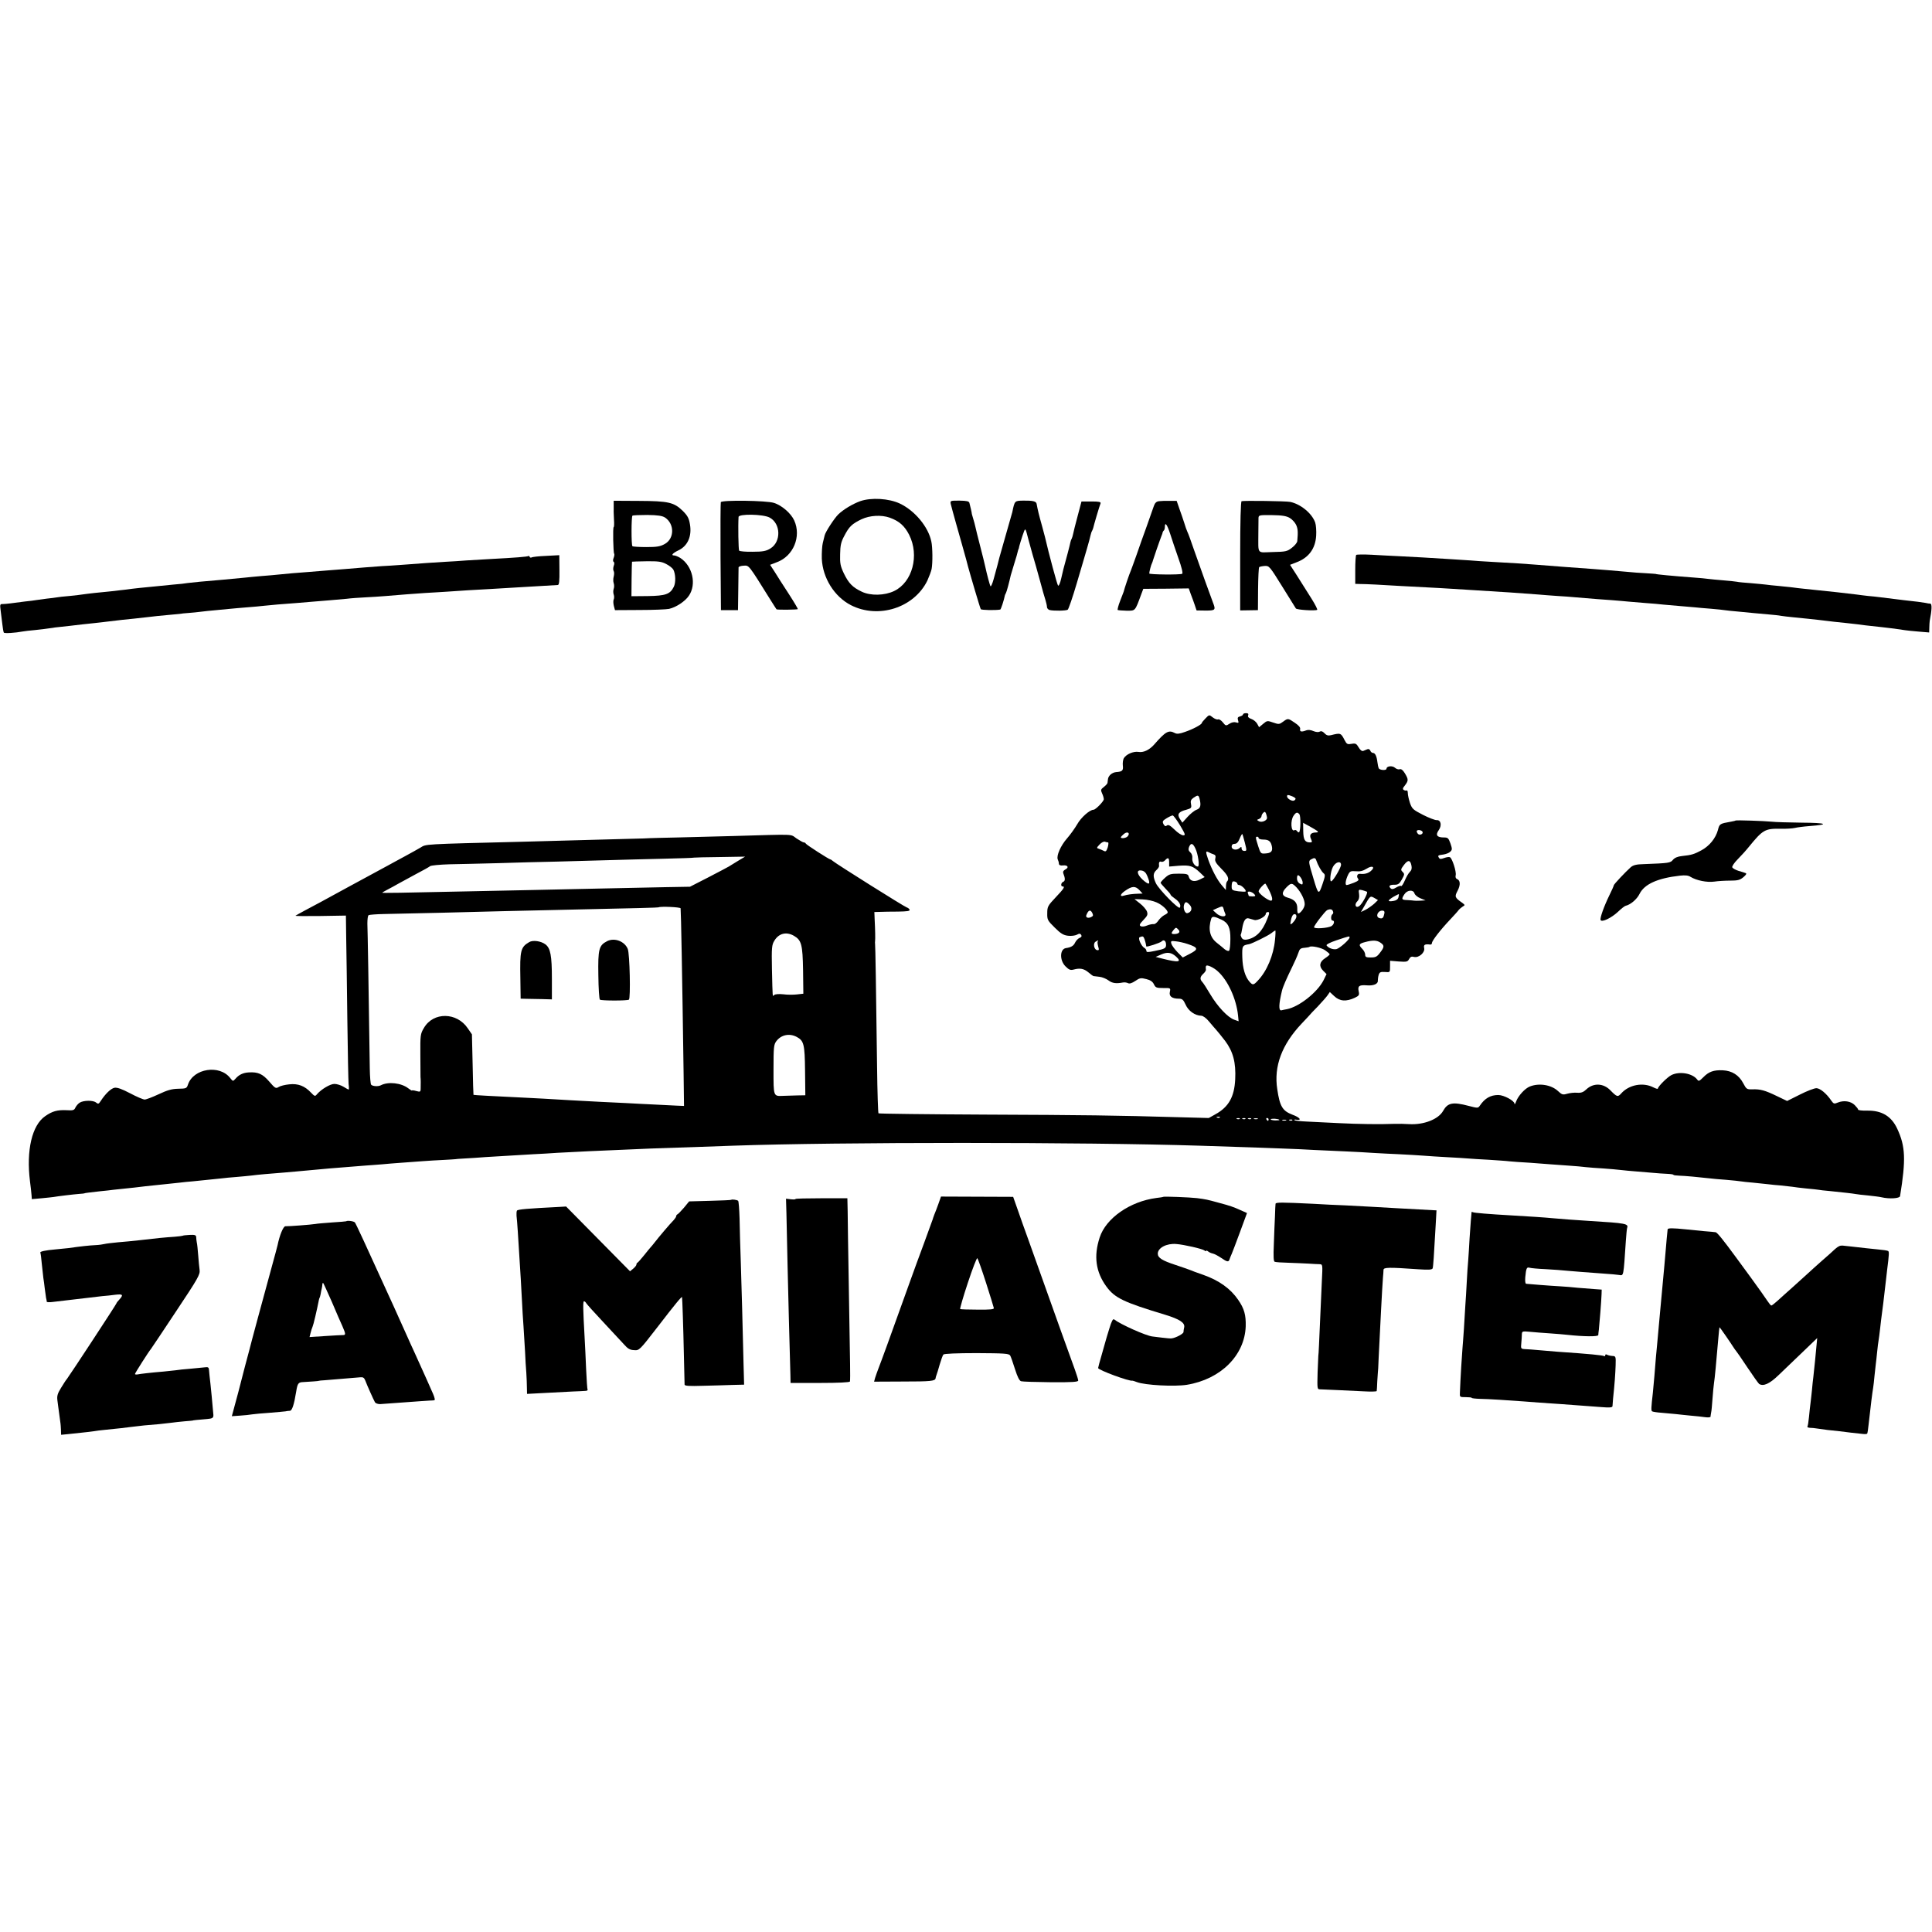
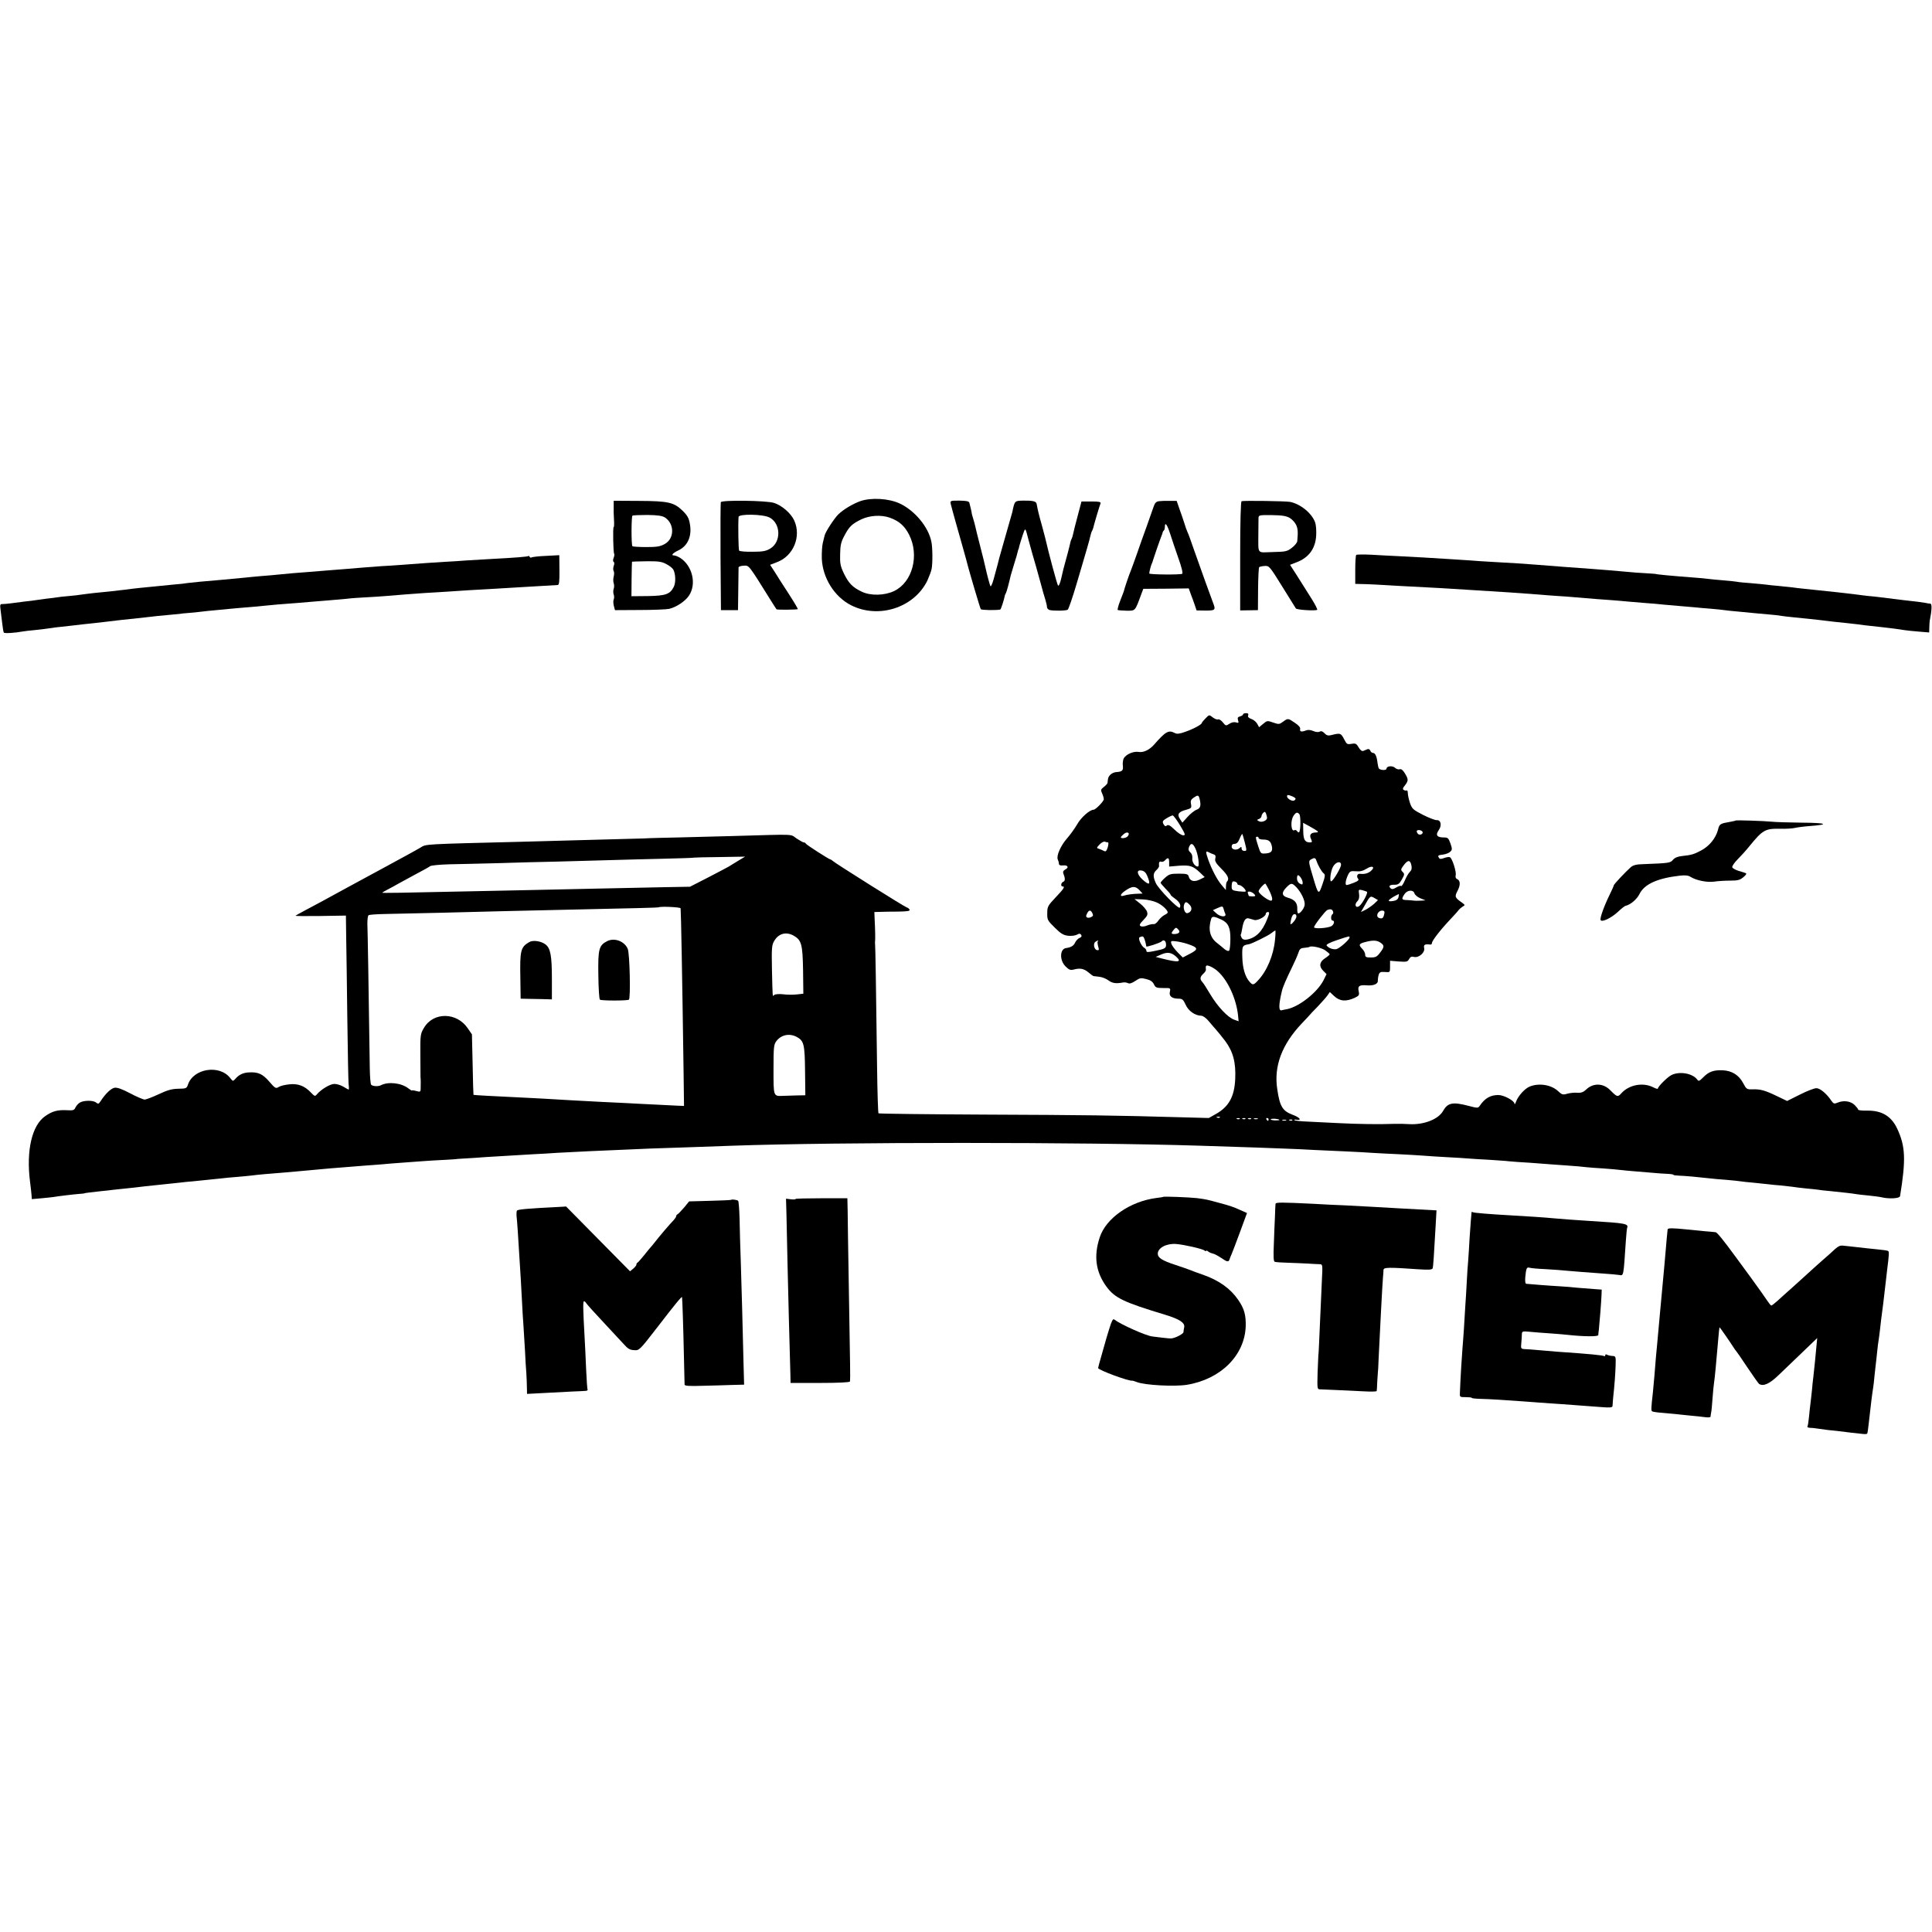
<svg xmlns="http://www.w3.org/2000/svg" version="1.0" width="1360pt" height="1360pt" viewBox="0 0 1360 1360" preserveAspectRatio="xMidYMid meet">
  <g transform="translate(0,1360) scale(0.1,-0.1)" fill="#000000" stroke="none">
    <path d="M6055 10072 c-54 -20 -116 -57 -153 -92 -29 -28 -92 -125 -97 -149 -2 -10 -8 -34 -13 -53 -5 -19 -8 -69 -7 -111 6 -135 88 -267 205 -327 194 -99 445 -18 538 173 13 29 27 66 30 82 8 42 7 153 -2 193 -21 103 -116 217 -221 267 -78 37 -203 44 -280 17z m208 -116 c67 -24 105 -58 137 -121 73 -145 23 -333 -105 -395 -68 -33 -167 -35 -229 -5 -65 31 -92 59 -126 129 -24 51 -28 70 -26 135 1 62 6 86 30 130 33 64 54 84 121 116 58 27 138 32 198 11z" />
    <path d="M4320 10050 c0 -14 0 -32 0 -40 -1 -8 1 -39 2 -68 2 -28 1 -52 -2 -52 -7 0 -3 -180 3 -187 3 -3 2 -16 -3 -29 -6 -14 -6 -26 0 -29 5 -3 6 -15 0 -29 -4 -12 -5 -29 0 -36 4 -7 4 -24 0 -39 -4 -14 -4 -35 0 -46 4 -11 4 -29 0 -40 -4 -11 -4 -29 0 -40 4 -11 4 -27 0 -35 -4 -8 -3 -29 1 -45 l8 -30 173 1 c95 0 189 4 208 8 49 11 113 53 139 92 56 81 26 211 -61 267 -15 9 -34 17 -43 17 -24 0 -9 17 31 36 65 31 95 99 81 182 -7 44 -17 62 -51 96 -62 60 -100 69 -308 70 l-178 1 0 -25z m361 -93 c68 -45 67 -148 -1 -186 -32 -18 -55 -22 -131 -22 -50 0 -94 3 -97 6 -9 8 -8 209 0 215 4 3 52 5 105 5 74 -1 105 -6 124 -18z m8 -327 c22 -11 45 -29 51 -40 16 -31 18 -91 3 -121 -26 -52 -57 -63 -183 -65 l-115 -1 1 121 c1 66 2 122 3 122 1 1 46 2 101 3 82 1 107 -2 139 -19z" />
    <path d="M5074 10065 c-2 -5 -3 -179 -2 -385 l3 -375 60 0 60 0 2 145 c1 80 2 150 2 156 1 6 17 11 36 12 39 2 32 10 190 -243 21 -33 39 -62 41 -64 5 -5 145 -3 150 1 2 2 -27 51 -64 108 -38 58 -82 127 -99 155 l-32 49 49 19 c115 43 172 180 121 293 -23 51 -88 107 -143 124 -53 17 -368 21 -374 5z m343 -108 c80 -42 83 -171 6 -218 -29 -18 -52 -23 -125 -23 -49 -1 -92 3 -95 8 -5 8 -8 173 -4 237 1 23 173 20 218 -4z" />
    <path d="M6693 10051 c3 -14 20 -75 37 -136 17 -60 36 -126 41 -145 30 -107 36 -128 43 -157 15 -56 85 -294 90 -301 4 -7 103 -9 137 -3 5 1 26 65 33 101 1 3 4 10 7 15 5 8 24 79 34 125 1 3 12 39 24 80 13 41 25 82 26 90 2 8 4 15 5 15 1 0 3 9 5 20 3 11 13 45 23 75 21 60 18 62 42 -30 5 -19 18 -66 29 -105 12 -38 34 -119 51 -180 16 -60 34 -124 40 -141 5 -17 10 -38 10 -47 0 -8 8 -18 18 -21 27 -7 116 -6 128 2 6 4 35 88 64 187 29 99 62 209 72 245 11 36 21 76 24 89 3 14 8 29 12 35 3 6 7 16 8 21 2 12 43 152 51 171 4 11 -10 14 -64 14 l-70 0 -27 -102 c-15 -57 -30 -114 -32 -127 -3 -14 -7 -28 -10 -33 -3 -4 -7 -16 -9 -25 -2 -14 -32 -127 -49 -188 -1 -5 -8 -36 -16 -68 -7 -32 -17 -54 -22 -49 -6 6 -64 220 -92 342 -2 8 -11 42 -20 75 -25 89 -30 112 -39 159 -3 17 -27 23 -91 22 -64 -1 -63 1 -80 -81 -3 -11 -24 -85 -47 -165 -23 -80 -42 -149 -44 -155 -2 -12 -21 -81 -41 -154 -8 -29 -18 -51 -21 -48 -5 5 -25 81 -39 145 -2 12 -18 74 -34 137 -16 63 -32 125 -34 137 -3 13 -9 38 -15 56 -5 18 -10 33 -10 35 1 3 -11 56 -17 77 -3 12 -20 15 -70 16 -65 0 -66 0 -61 -25z" />
    <path d="M8159 10072 c-19 -2 -29 -12 -37 -35 -6 -18 -29 -81 -50 -142 -22 -60 -54 -150 -71 -200 -18 -49 -35 -99 -40 -110 -11 -24 -48 -134 -51 -150 -1 -2 -12 -32 -25 -65 -13 -33 -20 -62 -17 -64 4 -2 32 -4 63 -5 62 0 58 -5 102 114 l15 40 160 1 160 2 15 -42 c9 -22 21 -57 28 -77 l12 -36 64 -1 c68 0 72 4 52 55 -15 38 -93 256 -136 378 -19 55 -38 109 -44 120 -5 11 -16 40 -23 65 -8 25 -23 69 -34 99 l-19 55 -49 0 c-27 1 -61 0 -75 -2z m78 -229 c12 -38 38 -115 58 -172 23 -64 33 -106 27 -110 -13 -8 -232 -6 -232 2 0 12 13 62 19 72 3 6 6 15 7 20 2 9 48 142 61 175 4 8 7 18 7 22 1 3 4 10 9 14 4 4 7 16 7 26 0 37 16 16 37 -49z" />
    <path d="M8740 10072 c-6 -2 -10 -144 -10 -386 l0 -383 63 1 62 1 1 148 c1 81 4 151 8 155 4 3 22 7 39 8 31 2 35 -3 122 -143 50 -80 93 -150 97 -156 6 -10 134 -18 150 -10 4 2 -13 36 -38 76 -48 77 -47 75 -111 176 l-42 65 46 18 c86 32 133 97 138 188 2 33 -1 75 -7 92 -23 65 -103 130 -176 145 -30 6 -326 10 -342 5z m339 -118 c17 -10 37 -32 45 -49 12 -27 14 -48 8 -114 -1 -11 -18 -32 -38 -47 -33 -26 -44 -28 -135 -30 -114 -3 -101 -21 -101 131 0 47 1 95 1 108 1 21 4 22 95 21 71 -1 101 -6 125 -20z" />
    <path d="M9547 9694 c-4 -4 -7 -52 -7 -106 l0 -98 33 -1 c43 0 159 -6 287 -14 58 -3 143 -8 190 -10 47 -2 126 -7 175 -10 50 -3 122 -8 160 -10 144 -8 359 -23 445 -30 30 -3 89 -7 130 -10 41 -2 102 -7 135 -10 128 -11 183 -15 255 -20 41 -3 93 -8 115 -10 22 -2 76 -6 120 -10 44 -3 100 -8 125 -11 25 -2 77 -7 115 -10 39 -3 86 -7 105 -9 19 -2 71 -7 114 -10 44 -4 87 -8 96 -10 9 -2 53 -6 96 -10 43 -4 95 -9 114 -11 19 -2 64 -6 100 -9 35 -3 75 -7 88 -10 13 -2 51 -7 85 -10 93 -9 127 -13 182 -19 79 -10 135 -16 195 -22 30 -3 66 -7 80 -9 22 -4 53 -7 171 -20 42 -4 123 -15 159 -21 14 -2 58 -7 98 -10 l72 -6 1 33 c0 19 2 41 3 49 15 76 17 120 4 121 -7 0 -22 2 -33 5 -20 4 -74 11 -150 19 -47 6 -114 14 -170 21 -22 3 -60 7 -85 9 -25 3 -61 7 -80 10 -61 8 -188 22 -365 40 -33 3 -71 8 -85 10 -14 2 -56 6 -95 10 -38 3 -81 8 -95 10 -14 2 -61 6 -104 10 -43 3 -88 7 -100 10 -12 2 -55 7 -96 10 -41 3 -88 8 -105 10 -16 2 -59 7 -95 9 -160 12 -275 23 -275 26 0 0 -31 3 -70 5 -38 2 -99 6 -134 10 -95 8 -179 16 -241 20 -91 6 -311 23 -410 31 -60 5 -154 11 -300 19 -52 3 -120 7 -150 10 -30 2 -100 7 -155 10 -55 3 -136 8 -180 11 -44 2 -120 6 -170 9 -49 2 -135 7 -190 10 -56 3 -104 2 -108 -1z" />
    <path d="M3720 9686 c-6 -5 -93 -12 -265 -21 -55 -3 -131 -8 -170 -10 -38 -3 -108 -8 -155 -10 -88 -5 -138 -9 -300 -21 -52 -4 -115 -8 -140 -9 -25 -2 -79 -6 -120 -9 -41 -3 -106 -9 -145 -12 -38 -3 -90 -7 -115 -9 -77 -6 -203 -17 -250 -20 -25 -2 -67 -6 -95 -9 -27 -3 -84 -8 -125 -11 -41 -4 -93 -8 -115 -11 -80 -8 -222 -21 -319 -29 -33 -3 -71 -7 -85 -9 -14 -3 -60 -8 -101 -11 -41 -4 -91 -9 -110 -11 -19 -2 -56 -6 -81 -8 -25 -2 -68 -7 -95 -10 -28 -4 -68 -9 -90 -11 -21 -3 -57 -7 -79 -9 -22 -2 -67 -7 -100 -10 -33 -4 -70 -8 -81 -10 -11 -2 -53 -7 -93 -11 -40 -3 -81 -8 -91 -10 -11 -2 -43 -6 -72 -9 -29 -4 -62 -8 -73 -10 -11 -2 -47 -7 -80 -10 -33 -4 -78 -10 -100 -13 -22 -3 -48 -5 -58 -5 -16 1 -18 -5 -13 -41 3 -23 8 -67 12 -97 3 -30 8 -58 11 -63 4 -7 80 -2 133 8 10 2 50 7 87 10 37 4 82 9 98 12 30 5 38 6 150 18 33 4 71 8 85 10 14 1 52 6 85 9 33 4 76 8 95 11 89 11 119 14 180 20 36 4 76 8 90 10 29 4 123 14 195 20 28 2 50 5 50 5 0 1 22 3 49 5 28 2 68 6 90 9 23 3 70 8 106 11 36 3 83 8 105 10 22 2 74 7 115 10 41 3 95 8 120 11 25 2 68 7 95 9 28 2 86 7 130 10 44 4 98 8 120 10 62 5 174 14 235 20 30 4 89 8 130 10 41 2 104 6 140 9 112 10 202 16 285 22 44 2 112 7 150 9 39 3 106 7 150 10 44 2 116 6 160 9 44 3 127 8 184 11 189 11 276 16 288 17 9 1 12 29 11 105 l-1 105 -92 -5 c-51 -2 -97 -7 -103 -11 -6 -3 -12 -1 -14 5 -2 5 -6 8 -8 5z" />
    <path d="M8750 8571 c0 -5 -9 -11 -21 -14 -16 -4 -19 -10 -14 -27 6 -19 4 -21 -15 -15 -13 4 -31 0 -46 -10 -24 -16 -26 -15 -46 10 -11 14 -26 24 -34 21 -7 -3 -24 4 -37 14 -25 20 -25 20 -51 -7 -14 -14 -26 -29 -26 -32 0 -11 -62 -44 -118 -63 -38 -14 -58 -16 -72 -8 -44 23 -64 12 -148 -84 -32 -35 -73 -55 -107 -49 -37 6 -89 -17 -105 -46 -5 -11 -8 -33 -6 -50 4 -35 -3 -43 -47 -46 -30 -3 -56 -26 -58 -52 -1 -7 -2 -18 -3 -24 0 -5 -12 -18 -26 -29 -21 -16 -23 -21 -12 -45 7 -14 12 -33 12 -41 0 -15 -58 -74 -72 -74 -27 0 -89 -55 -115 -102 -17 -29 -49 -74 -72 -100 -44 -50 -76 -122 -65 -148 4 -8 8 -22 8 -30 1 -10 10 -14 28 -12 34 4 45 -14 18 -28 -15 -8 -19 -17 -15 -28 14 -35 14 -53 0 -59 -17 -6 -20 -33 -5 -33 19 0 9 -16 -49 -77 -55 -58 -59 -66 -59 -111 -1 -46 2 -52 53 -102 42 -42 61 -53 93 -57 22 -3 50 1 62 7 18 10 24 9 31 -1 5 -9 2 -16 -11 -21 -11 -4 -25 -19 -32 -33 -10 -23 -29 -34 -65 -39 -43 -7 -45 -86 -3 -128 25 -25 35 -29 58 -23 44 12 72 7 104 -20 16 -14 33 -26 36 -26 4 -1 23 -3 42 -5 19 -2 48 -14 64 -26 27 -20 54 -23 101 -14 11 2 27 0 36 -5 11 -5 27 0 51 16 31 21 39 23 77 13 29 -7 45 -18 54 -37 11 -23 18 -26 65 -26 52 1 53 0 47 -27 -7 -31 15 -48 63 -48 24 0 32 -7 48 -42 19 -44 66 -77 110 -78 12 0 36 -17 55 -41 19 -23 41 -48 50 -58 8 -9 37 -44 63 -78 56 -75 77 -152 71 -271 -6 -123 -46 -194 -138 -245 l-48 -27 -187 5 c-490 14 -679 16 -1380 19 -414 2 -755 6 -758 9 -3 3 -8 151 -10 329 -7 556 -12 853 -14 863 -1 6 -1 15 0 20 2 12 1 78 -3 153 l-2 52 40 1 c22 1 79 2 126 2 64 1 86 4 82 13 -2 7 -12 14 -21 17 -17 5 -496 306 -519 326 -7 6 -14 11 -17 11 -9 0 -171 104 -174 112 -2 5 -8 8 -14 8 -5 0 -28 13 -51 28 -47 32 6 30 -447 17 -102 -3 -275 -7 -385 -10 -110 -2 -200 -5 -200 -5 0 -1 -70 -3 -155 -5 -85 -2 -252 -7 -370 -10 -118 -3 -282 -8 -365 -10 -720 -18 -683 -16 -726 -42 -19 -11 -65 -37 -104 -58 -38 -21 -95 -51 -125 -68 -71 -38 -127 -69 -275 -149 -195 -107 -237 -129 -305 -165 -36 -19 -67 -37 -70 -39 -2 -3 77 -3 175 -2 l180 3 2 -155 c2 -85 5 -344 8 -575 3 -231 7 -437 9 -457 3 -21 3 -38 0 -38 -2 0 -18 9 -36 20 -18 11 -47 20 -64 20 -30 0 -93 -38 -123 -73 -13 -16 -16 -15 -42 12 -44 47 -91 65 -153 58 -30 -3 -63 -11 -75 -19 -19 -12 -25 -9 -66 39 -47 54 -79 68 -144 64 -39 -2 -69 -16 -93 -44 -18 -20 -18 -20 -38 5 -75 96 -259 67 -297 -47 -9 -27 -13 -28 -69 -29 -46 -1 -76 -10 -138 -39 -43 -20 -87 -37 -98 -37 -10 0 -57 20 -102 44 -59 31 -91 42 -110 39 -25 -5 -64 -42 -97 -93 -14 -22 -18 -23 -33 -11 -20 17 -88 16 -115 -1 -11 -7 -24 -22 -30 -34 -8 -19 -16 -22 -62 -19 -65 3 -101 -7 -151 -42 -93 -64 -134 -241 -107 -458 5 -38 10 -83 11 -98 l2 -28 68 6 c37 3 75 8 85 9 26 5 143 19 183 22 19 1 35 3 35 4 0 2 36 6 115 15 30 3 71 7 90 10 19 2 62 6 95 10 33 3 74 8 90 10 17 2 57 7 90 10 33 3 80 8 105 11 25 3 63 7 85 9 22 3 63 7 90 9 87 9 169 17 205 21 19 3 67 7 105 10 39 3 86 8 105 10 19 3 62 7 95 10 115 9 180 15 225 19 62 6 152 14 230 21 36 3 92 7 125 10 33 3 89 7 125 10 36 2 90 7 120 9 30 3 91 8 135 11 44 3 112 8 150 11 39 3 106 7 150 9 44 2 80 5 80 5 0 1 29 3 65 5 36 2 103 6 150 10 114 7 226 14 335 20 50 2 126 7 170 10 98 6 278 14 655 30 63 2 198 7 300 10 102 4 228 8 280 10 738 26 2466 26 3285 0 394 -13 472 -15 585 -20 69 -2 168 -7 220 -10 52 -2 151 -7 220 -10 69 -3 159 -8 200 -11 41 -2 121 -7 178 -9 56 -3 132 -7 170 -10 37 -3 114 -8 172 -11 58 -3 123 -7 145 -9 22 -2 87 -6 146 -9 58 -4 123 -8 145 -11 21 -2 86 -7 144 -10 58 -4 123 -9 145 -11 22 -2 78 -6 125 -9 47 -3 103 -8 125 -11 22 -2 76 -7 120 -9 44 -3 100 -8 125 -11 25 -3 68 -7 95 -9 28 -2 82 -7 120 -10 39 -4 89 -7 112 -8 24 -1 43 -4 43 -7 0 -3 19 -5 43 -6 37 -1 136 -10 214 -19 15 -2 66 -7 113 -10 47 -4 94 -9 105 -11 10 -2 49 -6 85 -9 36 -4 83 -9 105 -11 22 -3 64 -7 92 -9 29 -3 65 -7 80 -9 16 -3 60 -8 98 -12 39 -3 77 -8 85 -9 8 -2 44 -6 80 -9 96 -10 161 -17 182 -21 11 -2 49 -7 86 -10 37 -4 81 -9 97 -13 56 -13 128 -8 130 8 42 258 38 351 -20 475 -41 88 -109 129 -212 127 -35 -1 -63 3 -63 7 0 5 -11 19 -24 32 -28 28 -77 35 -119 18 -25 -11 -30 -9 -45 12 -34 51 -80 89 -106 89 -15 0 -67 -20 -116 -45 l-90 -45 -73 35 c-83 40 -115 49 -172 47 -38 -1 -42 1 -64 43 -30 57 -79 88 -144 91 -64 3 -99 -10 -137 -49 -28 -28 -33 -30 -43 -16 -33 44 -125 60 -182 31 -29 -15 -94 -80 -95 -95 0 -4 -14 0 -32 9 -72 37 -171 19 -226 -43 -24 -27 -30 -25 -77 23 -49 50 -119 52 -168 6 -21 -20 -36 -26 -65 -24 -20 2 -52 -2 -70 -7 -31 -9 -37 -7 -65 19 -47 44 -133 58 -198 32 -35 -14 -81 -65 -96 -104 -6 -18 -12 -26 -12 -17 -1 21 -75 61 -114 61 -55 0 -95 -23 -130 -75 -12 -18 -16 -18 -77 -2 -113 30 -149 23 -181 -34 -33 -60 -137 -100 -239 -94 -30 2 -77 3 -105 2 -100 -4 -253 -2 -390 5 -77 4 -177 9 -223 11 -46 2 -87 6 -90 10 -4 4 3 5 15 3 40 -6 22 17 -28 35 -71 27 -90 58 -108 180 -25 161 32 314 172 462 31 33 57 60 57 61 0 1 25 28 56 59 30 32 62 68 70 80 l15 22 30 -28 c40 -38 85 -41 147 -12 29 14 32 19 26 46 -8 37 5 45 58 41 47 -4 80 10 77 34 0 9 2 27 6 40 6 19 14 22 44 20 36 -3 36 -3 36 38 l0 41 61 -5 c56 -4 63 -2 73 17 9 16 18 20 35 15 34 -8 79 32 71 63 -5 23 5 29 43 24 6 -1 12 4 12 11 0 16 59 92 127 164 26 28 54 58 60 67 7 9 21 20 30 26 17 9 16 11 -4 26 -53 37 -55 43 -32 86 21 41 19 73 -6 82 -8 4 -11 14 -8 26 6 25 -25 121 -41 127 -7 3 -25 0 -41 -6 -22 -8 -30 -8 -36 2 -10 16 -7 18 32 23 18 3 40 11 48 20 14 13 14 20 1 58 -14 38 -18 42 -47 42 -48 0 -60 17 -35 52 23 33 15 73 -16 70 -11 0 -54 16 -95 37 -70 36 -77 42 -92 84 -8 25 -15 56 -15 69 0 13 -4 22 -8 19 -4 -2 -13 -1 -20 3 -10 6 -8 14 8 33 25 33 25 42 -1 85 -14 23 -26 32 -37 28 -8 -3 -23 2 -33 11 -18 16 -59 12 -59 -7 0 -14 -50 -11 -55 4 -3 6 -7 26 -9 42 -5 42 -16 65 -31 65 -7 0 -16 7 -19 16 -4 9 -12 14 -21 10 -8 -3 -21 -9 -29 -12 -9 -3 -21 6 -32 25 -16 27 -22 30 -50 25 -29 -5 -34 -3 -50 28 -25 49 -28 50 -95 33 -20 -5 -32 -1 -46 14 -12 13 -23 17 -33 11 -8 -5 -26 -4 -45 4 -17 8 -38 10 -50 5 -33 -13 -47 -10 -43 9 3 11 -10 26 -37 44 -48 33 -49 33 -83 8 -26 -19 -30 -20 -70 -6 -40 14 -43 14 -70 -9 l-29 -24 -13 24 c-7 13 -26 29 -41 34 -20 7 -27 15 -23 25 4 11 0 16 -15 16 -12 0 -21 -4 -21 -9z m370 -593 c0 -4 -4 -10 -10 -13 -14 -8 -50 13 -50 29 0 12 6 12 30 3 17 -6 30 -15 30 -19z m-676 0 c12 -48 7 -68 -21 -78 -16 -6 -44 -29 -64 -51 l-36 -40 -17 26 c-22 33 -10 51 45 65 35 10 38 13 33 39 -5 22 -1 32 17 45 31 21 36 20 43 -6z m475 -135 c1 -19 -37 -35 -57 -24 -16 9 -16 10 1 16 9 4 17 13 17 19 0 7 6 18 12 24 10 10 14 9 20 -5 3 -10 7 -23 7 -30z m228 25 c10 -14 9 -115 -2 -126 -3 -3 -10 0 -14 7 -5 7 -13 11 -19 7 -24 -15 -30 68 -6 102 17 25 27 27 41 10z m-840 -78 c37 -63 40 -70 22 -70 -12 0 -39 18 -61 40 -31 30 -44 37 -54 29 -9 -8 -15 -5 -24 10 -9 18 -6 24 22 41 18 11 38 20 43 20 6 -1 29 -32 52 -70z m968 -41 c5 -6 1 -9 -10 -9 -37 0 -50 -16 -37 -44 10 -23 9 -26 -6 -26 -36 0 -47 18 -48 79 l-1 59 46 -25 c25 -14 50 -29 56 -34z m739 -5 c5 -14 -16 -25 -30 -16 -5 4 -10 12 -11 19 -3 15 35 12 41 -3z m-2076 -31 c-10 -13 -48 -18 -48 -7 0 3 10 14 22 24 25 20 46 6 26 -17z m825 -45 c14 -56 14 -58 -4 -58 -11 0 -19 7 -19 17 0 13 -3 14 -12 5 -20 -20 -58 -15 -58 8 0 13 7 20 21 20 14 0 25 11 35 36 8 20 17 35 19 33 2 -2 10 -30 18 -61z m97 32 c0 -5 15 -10 34 -10 38 0 53 -13 60 -52 5 -32 -8 -44 -50 -46 -28 -2 -31 1 -47 51 -20 63 -20 67 -7 67 6 0 10 -4 10 -10z m-1060 -30 c4 0 3 -15 -2 -34 -9 -27 -14 -33 -27 -26 -9 5 -25 11 -35 15 -18 5 -18 7 5 31 12 13 29 22 37 19 7 -3 17 -5 22 -5z m614 -41 c20 -40 32 -129 18 -129 -21 0 -42 32 -39 58 2 16 -3 32 -14 42 -13 11 -15 21 -9 38 13 30 26 28 44 -9z m129 -43 c13 -4 16 -12 12 -29 -5 -18 4 -34 44 -74 46 -46 56 -71 38 -89 -4 -4 -7 -19 -7 -33 l-1 -26 -29 34 c-32 37 -70 110 -95 180 -19 56 -19 63 3 52 9 -5 25 -12 35 -15z m-3348 -46 c-27 -17 -57 -35 -65 -40 -8 -5 -73 -39 -144 -76 l-129 -66 -171 -3 c-94 -2 -308 -7 -476 -10 -168 -4 -375 -8 -460 -10 -85 -2 -301 -6 -480 -10 -446 -10 -580 -12 -580 -9 0 1 17 11 38 22 20 10 54 29 75 41 22 12 78 42 125 68 48 25 93 50 100 56 6 5 67 11 135 13 67 1 221 5 342 8 121 4 308 9 415 11 107 3 269 8 360 10 91 3 264 7 384 10 121 3 221 6 222 8 1 1 83 3 181 4 l178 3 -50 -30z m3035 -10 l0 -30 70 6 c77 5 97 -1 148 -49 l32 -31 -36 -18 c-39 -19 -69 -10 -77 24 -4 15 -16 18 -69 18 -57 0 -68 -3 -96 -28 -18 -16 -32 -32 -32 -36 0 -4 16 -22 35 -42 19 -19 35 -38 35 -42 0 -4 14 -16 30 -27 31 -21 46 -48 35 -64 -8 -14 -147 128 -168 171 -22 47 -21 71 3 93 11 10 20 23 19 29 -3 25 2 35 15 30 8 -3 20 2 27 10 21 23 29 19 29 -14z m1036 13 c10 -31 36 -78 51 -90 13 -10 12 -20 -8 -78 -26 -76 -29 -75 -63 40 -36 119 -36 124 -18 135 24 14 32 12 38 -7z m669 -33 c5 -21 2 -35 -10 -47 -10 -9 -26 -37 -36 -61 -11 -25 -22 -42 -26 -39 -3 4 -19 -1 -34 -10 -22 -13 -31 -15 -41 -5 -16 16 -4 25 30 24 24 0 33 7 50 37 19 34 20 39 6 53 -15 14 -14 19 7 47 29 39 46 39 54 1z m-495 2 c0 -18 -50 -105 -67 -115 -16 -10 -8 66 10 101 19 35 57 45 57 14z m209 -44 c-19 -16 -45 -23 -76 -19 -18 2 -26 -18 -14 -33 9 -11 3 -17 -29 -30 -22 -9 -45 -16 -51 -16 -12 0 -7 36 11 73 12 24 18 27 54 24 30 -3 50 2 76 18 40 26 64 12 29 -17z m-1573 -34 c26 -62 16 -70 -34 -25 -40 38 -44 70 -6 63 18 -3 31 -15 40 -38z m1080 -11 c7 -10 14 -26 14 -36 0 -15 -3 -16 -20 -7 -12 6 -20 21 -20 35 0 29 8 32 26 8z m-446 -44 c0 -5 6 -9 13 -9 16 0 53 -37 45 -45 -2 -3 -26 -2 -51 1 -43 6 -47 9 -47 34 0 15 3 29 6 33 8 8 34 -3 34 -14z m221 -40 c26 -52 31 -79 16 -79 -21 0 -87 50 -87 66 0 12 35 52 47 54 2 0 12 -19 24 -41z m196 14 c33 -36 60 -92 57 -121 -1 -23 -30 -62 -45 -62 -5 0 -8 15 -7 34 1 41 -19 64 -67 77 -43 12 -46 36 -9 73 33 33 39 32 71 -1z m-1105 -20 l21 -23 -29 -1 c-39 -1 -79 -6 -104 -14 -29 -9 -25 10 8 33 51 36 74 37 104 5z m1600 -10 c11 -6 -34 -89 -55 -102 -25 -16 -35 13 -12 35 11 11 15 28 12 50 -5 32 -3 34 22 28 14 -4 29 -9 33 -11z m-791 -19 c9 -11 6 -14 -15 -14 -14 0 -26 2 -26 4 0 2 -3 11 -6 19 -7 19 29 12 47 -9z m1126 7 c3 -10 21 -26 41 -34 l37 -15 -35 -2 c-19 -1 -39 -1 -45 0 -5 1 -27 3 -47 4 -42 1 -45 6 -22 41 20 31 63 34 71 6z m-113 -28 c-4 -14 -16 -22 -35 -25 -43 -7 -44 2 -2 28 21 12 39 21 40 20 1 -1 0 -11 -3 -23z m-166 -6 l22 -13 -27 -26 c-16 -14 -43 -33 -60 -42 l-33 -16 19 33 c48 85 45 83 79 64z m-1537 -29 c38 -16 78 -53 79 -71 0 -4 -10 -12 -23 -18 -12 -6 -31 -23 -42 -38 -10 -16 -26 -28 -34 -26 -9 1 -30 -3 -47 -10 -18 -8 -37 -9 -45 -4 -11 6 -6 16 20 43 28 29 32 38 25 59 -5 14 -27 40 -49 57 l-39 31 57 -2 c32 -1 76 -11 98 -21z m235 -19 c20 -22 11 -51 -18 -57 -18 -3 -32 37 -22 62 8 21 17 20 40 -5z m-3585 -23 c3 -28 11 -451 21 -1156 l3 -235 -50 2 c-27 1 -99 5 -160 8 -60 3 -148 7 -195 10 -47 2 -131 6 -187 9 -57 3 -149 8 -205 11 -57 3 -141 8 -188 11 -47 2 -125 7 -175 9 -170 8 -320 16 -322 18 -1 1 -4 98 -6 214 l-5 212 -29 42 c-77 115 -243 117 -309 3 -25 -42 -26 -51 -25 -191 0 -82 1 -151 1 -155 2 -9 2 -58 1 -87 -1 -17 -5 -18 -31 -11 -16 5 -30 6 -30 4 0 -3 -12 4 -26 15 -49 38 -141 49 -194 21 -18 -9 -56 -7 -67 4 -5 4 -9 56 -10 114 -8 575 -15 976 -17 1020 0 30 3 57 9 60 5 3 55 7 110 8 164 3 626 14 835 20 107 2 285 7 395 9 564 12 699 16 701 18 9 8 154 2 155 -7z m3822 -3 c2 -10 8 -26 12 -35 11 -26 -35 -24 -64 4 l-23 21 28 13 c39 17 41 17 47 -3z m-926 -55 c-23 -15 -47 -9 -40 10 14 35 27 41 40 19 9 -17 9 -24 0 -29z m1696 37 c4 -8 2 -17 -3 -20 -13 -8 -13 -45 0 -45 18 0 11 -29 -9 -40 -28 -14 -121 -20 -121 -7 0 13 78 114 93 121 22 9 35 6 40 -9z m362 -15 c-6 -31 -13 -39 -34 -33 -31 8 -14 53 19 53 13 0 18 -6 15 -20z m-825 -40 c-34 -87 -79 -132 -143 -144 -19 -3 -30 1 -37 13 -5 10 -8 20 -6 22 2 2 7 21 10 42 9 56 24 79 47 72 10 -3 28 -8 39 -11 23 -6 80 24 80 43 0 7 7 13 15 13 12 0 12 -8 -5 -50z m201 3 c-5 -11 -17 -25 -25 -33 -14 -11 -15 -8 -9 21 3 19 11 37 17 41 17 11 29 -8 17 -29z m-522 -7 c47 -22 63 -57 62 -136 0 -41 -4 -77 -9 -82 -5 -5 -18 0 -30 9 -11 10 -36 30 -56 46 -49 38 -63 95 -40 170 6 19 23 17 73 -7z m-304 -70 c17 -17 2 -31 -30 -31 -22 0 -22 7 -3 30 16 18 17 18 33 1z m680 -73 c-10 -107 -57 -219 -120 -285 -30 -33 -37 -34 -58 -10 -32 35 -50 96 -52 174 -2 81 -1 83 49 92 22 5 132 59 155 77 13 11 26 19 28 19 3 0 2 -30 -2 -67z m-3387 30 c54 -31 62 -61 65 -243 l2 -165 -45 -5 c-25 -3 -69 -3 -97 1 -30 3 -57 1 -63 -5 -13 -13 -11 -24 -16 180 -3 155 -1 173 17 202 31 52 84 65 137 35z m2469 -25 c4 -13 8 -27 9 -33 1 -5 2 -13 3 -17 1 -7 96 24 108 35 14 15 29 6 31 -18 2 -30 -5 -34 -79 -49 -48 -10 -59 -10 -59 0 0 7 -6 17 -14 21 -23 13 -48 71 -33 76 22 9 26 7 34 -15z m1443 13 c0 -15 -69 -76 -92 -82 -23 -5 -57 7 -70 26 -4 6 25 21 70 36 93 31 92 31 92 20z m-1772 -27 c-4 -3 -2 -19 2 -35 8 -26 6 -30 -8 -27 -21 4 -29 48 -10 59 15 10 24 12 16 3z m632 -19 c75 -25 78 -37 18 -68 l-52 -27 -37 37 c-20 21 -40 48 -43 59 -6 20 -3 22 30 18 20 -2 58 -10 84 -19z m1358 9 c28 -19 28 -30 -4 -71 -21 -28 -31 -33 -65 -33 -32 0 -39 3 -39 20 0 11 -9 29 -20 40 -28 28 -25 37 18 48 55 15 85 14 110 -4z m-389 -54 c17 -12 31 -24 31 -28 -1 -4 -15 -16 -32 -27 -40 -26 -45 -57 -14 -88 l24 -24 -21 -43 c-44 -86 -172 -187 -258 -204 -13 -2 -31 -6 -39 -8 -20 -4 -19 42 4 137 6 27 32 86 71 166 18 36 38 82 44 100 9 29 16 35 43 37 18 2 33 4 35 6 11 11 86 -5 112 -24z m-1051 -43 c44 -40 19 -44 -96 -15 l-47 12 39 17 c43 19 71 15 104 -14z m294 -104 c71 -63 131 -194 143 -311 l4 -41 -31 11 c-45 16 -116 91 -168 178 -24 41 -50 81 -57 88 -18 19 -16 36 7 57 11 10 20 23 19 29 -4 32 1 35 31 23 16 -7 40 -22 52 -34z m-2964 -462 c51 -27 57 -52 59 -238 l2 -173 -57 -1 c-31 -1 -75 -2 -97 -3 -72 -3 -70 -8 -70 186 0 157 2 175 20 199 34 45 92 57 143 30z m2979 -567 c-3 -3 -12 -4 -19 -1 -8 3 -5 6 6 6 11 1 17 -2 13 -5z m140 -10 c-3 -3 -12 -4 -19 -1 -8 3 -5 6 6 6 11 1 17 -2 13 -5z m40 0 c-3 -3 -12 -4 -19 -1 -8 3 -5 6 6 6 11 1 17 -2 13 -5z m40 0 c-3 -3 -12 -4 -19 -1 -8 3 -5 6 6 6 11 1 17 -2 13 -5z m46 -1 c-7 -2 -19 -2 -25 0 -7 3 -2 5 12 5 14 0 19 -2 13 -5z m77 -3 c0 -5 -2 -10 -4 -10 -3 0 -8 5 -11 10 -3 6 -1 10 4 10 6 0 11 -4 11 -10z m76 -3 c3 -3 -11 -4 -30 -4 -19 1 -33 4 -31 8 5 7 54 4 61 -4z m47 -4 c-7 -2 -19 -2 -25 0 -7 3 -2 5 12 5 14 0 19 -2 13 -5z m44 1 c-3 -3 -12 -4 -19 -1 -8 3 -5 6 6 6 11 1 17 -2 13 -5z" />
-     <path d="M4274 6975 c-58 -30 -65 -55 -62 -240 1 -92 6 -169 11 -172 13 -8 191 -8 204 0 13 8 6 324 -8 357 -22 54 -93 81 -145 55z" />
+     <path d="M4274 6975 c-58 -30 -65 -55 -62 -240 1 -92 6 -169 11 -172 13 -8 191 -8 204 0 13 8 6 324 -8 357 -22 54 -93 81 -145 55" />
    <path d="M3725 6968 c-60 -35 -66 -59 -62 -255 l2 -143 40 -1 c22 0 72 -1 110 -2 l70 -2 0 144 c0 165 -10 216 -45 243 -32 24 -89 32 -115 16z" />
    <path d="M12217 7824 c-1 -2 -16 -5 -32 -8 -79 -14 -81 -15 -92 -59 -16 -58 -59 -111 -115 -142 -52 -28 -70 -34 -138 -41 -30 -3 -51 -12 -63 -26 -19 -23 -27 -24 -208 -31 -50 -1 -73 -7 -90 -22 -38 -34 -119 -120 -119 -127 0 -4 -14 -36 -31 -70 -38 -78 -67 -159 -62 -174 7 -19 75 13 123 58 23 22 47 41 54 42 33 7 79 46 97 83 34 69 126 111 285 129 37 4 59 2 75 -9 41 -25 115 -40 166 -33 26 4 77 7 112 7 53 0 69 4 93 24 20 17 25 26 16 29 -7 3 -30 10 -51 16 -21 7 -41 18 -43 25 -3 6 14 32 38 56 24 24 60 64 80 89 96 118 113 128 218 126 41 -1 88 2 105 6 16 4 62 10 102 13 148 11 121 23 -52 24 -93 1 -190 4 -215 7 -48 5 -249 12 -253 8z" />
-     <path d="M6606 5126 c-10 -28 -23 -62 -29 -76 -5 -14 -11 -29 -12 -35 -2 -5 -29 -80 -60 -165 -32 -85 -75 -204 -97 -265 -70 -193 -114 -317 -162 -450 -26 -71 -54 -148 -63 -170 -8 -22 -19 -51 -23 -65 l-7 -26 207 1 c190 0 223 3 226 23 0 4 3 14 6 22 3 8 14 42 23 75 10 33 21 65 26 70 4 6 94 10 234 10 195 -1 228 -3 236 -17 5 -8 20 -52 34 -96 17 -54 31 -82 43 -85 9 -3 104 -6 210 -7 150 -1 192 2 192 12 0 7 -11 42 -24 78 -13 36 -59 162 -101 280 -123 345 -170 476 -223 625 -28 77 -64 178 -80 225 l-30 85 -254 1 -254 1 -18 -51z m335 -556 c29 -91 54 -171 55 -178 2 -9 -26 -12 -114 -11 -64 0 -119 2 -123 4 -3 2 21 86 54 185 33 100 63 178 67 173 4 -4 32 -82 61 -173z" />
    <path d="M8188 5175 c-2 -2 -23 -5 -48 -8 -185 -24 -355 -142 -399 -278 -43 -131 -28 -242 47 -345 59 -81 122 -111 414 -199 101 -31 140 -56 134 -88 -3 -12 -5 -27 -5 -34 -1 -12 -51 -39 -81 -44 -8 -2 -41 1 -72 5 -32 4 -61 8 -65 8 -44 4 -225 85 -270 120 -8 7 -18 -11 -34 -64 -12 -40 -24 -77 -25 -83 -1 -5 -14 -50 -28 -99 -14 -48 -26 -92 -26 -96 0 -14 222 -96 242 -89 2 0 16 -4 31 -10 57 -22 265 -33 352 -19 238 39 407 207 414 412 2 79 -10 124 -53 186 -54 79 -135 137 -246 176 -41 14 -84 30 -95 35 -11 4 -55 20 -98 34 -96 31 -127 51 -127 80 0 41 63 74 130 68 55 -4 184 -34 198 -45 6 -6 12 -7 12 -3 0 4 6 2 14 -4 8 -7 23 -13 33 -15 11 -2 37 -16 58 -30 45 -31 54 -32 61 -8 3 9 10 26 15 37 5 11 31 80 58 153 l49 133 -47 21 c-48 22 -71 30 -161 54 -69 19 -82 22 -144 30 -52 6 -233 13 -238 9z" />
    <path d="M5600 5160 c0 -4 -15 -4 -34 -2 l-33 4 3 -104 c1 -56 5 -222 8 -368 5 -223 13 -524 20 -770 l1 -55 207 0 c130 0 209 4 211 10 2 6 2 62 1 125 -1 63 -5 311 -9 550 -4 239 -8 476 -8 525 l-2 90 -182 0 c-101 0 -183 -2 -183 -5z" />
    <path d="M5147 5154 c-2 -2 -69 -5 -149 -7 l-147 -4 -36 -44 c-21 -24 -41 -45 -46 -47 -5 -2 -9 -8 -9 -13 0 -5 -8 -17 -17 -27 -27 -27 -108 -123 -134 -157 -13 -17 -26 -32 -29 -35 -3 -3 -23 -27 -45 -55 -22 -27 -43 -51 -47 -53 -5 -2 -8 -8 -8 -14 0 -5 -10 -18 -22 -28 l-23 -19 -225 228 -225 228 -50 -3 c-220 -11 -291 -17 -296 -26 -3 -5 -4 -22 -3 -36 2 -15 6 -65 9 -112 5 -83 9 -148 21 -335 3 -49 7 -124 9 -165 2 -41 6 -115 10 -165 3 -49 8 -130 11 -180 2 -49 6 -117 9 -150 2 -33 4 -80 4 -103 l1 -44 133 7 c72 4 159 8 192 10 33 1 70 3 83 4 13 0 21 4 18 9 -2 4 -7 68 -10 142 -3 74 -8 178 -11 230 -11 196 -12 250 -4 250 4 0 12 -6 16 -14 4 -7 58 -67 119 -132 62 -66 127 -136 146 -157 26 -30 42 -40 71 -41 37 -3 38 -2 165 162 127 165 171 218 173 211 2 -8 9 -213 13 -404 3 -110 5 -205 5 -212 1 -9 34 -11 129 -8 70 2 164 4 209 6 l81 2 -4 146 c-7 299 -13 511 -19 706 -4 110 -8 253 -9 318 -2 64 -6 120 -10 124 -7 7 -44 12 -49 7z" />
    <path d="M8979 5126 c-1 -6 -3 -45 -4 -86 -2 -41 -6 -130 -8 -197 -4 -88 -2 -123 6 -125 7 -3 50 -6 97 -7 47 -2 110 -4 140 -6 30 -2 65 -4 78 -4 23 -1 23 -1 17 -118 -5 -120 -14 -304 -20 -448 -2 -44 -4 -80 -5 -80 0 0 -2 -53 -5 -117 -3 -115 -3 -118 18 -118 34 -1 201 -9 305 -14 50 -3 93 -2 93 2 1 4 3 34 4 67 2 33 4 60 4 60 1 0 4 50 6 110 10 204 25 501 30 560 2 22 4 47 4 56 1 18 34 19 247 4 73 -5 95 -3 99 7 4 13 9 85 21 301 l6 107 -23 1 c-26 1 -57 3 -239 13 -149 9 -251 14 -380 21 -58 2 -159 7 -225 11 -224 11 -265 11 -266 0z" />
    <path d="M10359 5068 c-2 -15 -8 -92 -14 -183 -3 -60 -8 -132 -10 -160 -3 -27 -7 -95 -10 -150 -3 -55 -7 -129 -10 -165 -2 -36 -7 -110 -10 -165 -4 -55 -8 -116 -10 -135 -3 -31 -15 -221 -18 -310 -2 -35 -2 -35 41 -35 23 0 42 -2 42 -5 0 -3 26 -6 58 -7 63 -1 199 -10 307 -18 71 -6 146 -11 265 -19 36 -3 97 -7 135 -10 39 -3 105 -8 148 -11 60 -5 77 -3 78 7 0 7 2 31 4 53 11 101 16 175 18 234 2 63 1 65 -24 66 -14 1 -31 5 -37 9 -7 4 -12 2 -12 -4 0 -6 -4 -9 -8 -6 -11 6 -97 15 -332 31 -36 3 -94 8 -130 11 -36 3 -78 7 -95 7 -29 2 -30 4 -26 42 2 22 4 50 4 63 1 21 4 22 57 17 30 -3 93 -8 140 -11 47 -3 101 -8 120 -10 118 -13 220 -14 221 -2 0 7 2 24 4 38 4 35 18 208 19 249 l1 33 -55 4 c-30 2 -82 6 -115 9 -33 4 -87 8 -120 10 -33 2 -98 6 -145 10 -47 4 -90 8 -96 8 -7 0 -9 18 -7 46 6 63 10 73 30 67 10 -3 61 -8 113 -10 52 -3 124 -8 160 -12 66 -6 87 -7 245 -19 50 -3 100 -8 113 -10 32 -5 30 -16 47 240 3 44 7 85 9 91 11 30 -10 34 -259 49 -87 5 -229 16 -270 20 -37 4 -168 13 -295 20 -141 8 -256 17 -262 22 -5 2 -8 3 -9 1z" />
-     <path d="M2437 5003 c-2 -1 -45 -5 -97 -8 -52 -4 -106 -8 -120 -11 -30 -5 -188 -17 -211 -16 -15 0 -41 -64 -55 -133 -1 -5 -20 -77 -43 -160 -51 -186 -151 -555 -155 -575 -2 -8 -9 -35 -16 -60 -7 -25 -14 -52 -16 -60 -2 -8 -23 -90 -47 -182 l-45 -167 58 4 c31 2 70 6 86 9 16 2 71 8 123 11 51 4 101 9 110 10 9 2 23 4 32 4 15 1 29 42 44 135 9 57 15 66 48 67 52 3 112 7 112 9 0 1 18 3 40 4 147 12 233 19 253 21 17 2 26 -4 33 -22 13 -35 58 -135 68 -153 5 -9 21 -14 37 -14 31 2 155 11 289 21 44 3 85 6 91 6 8 0 5 15 -7 44 -34 77 -56 127 -83 186 -14 31 -38 83 -52 115 -15 31 -34 75 -44 97 -10 22 -30 67 -45 100 -15 33 -39 87 -54 120 -208 457 -266 582 -273 590 -8 9 -54 15 -61 8z m-102 -565 c31 -73 65 -152 76 -175 23 -53 24 -62 2 -61 -10 0 -67 -3 -126 -7 l-108 -7 7 28 c4 16 10 36 14 44 6 12 30 114 45 190 2 8 4 15 5 15 1 0 4 11 7 25 2 14 6 32 8 40 2 8 4 21 4 28 1 6 3 12 5 12 2 0 29 -60 61 -132z" />
    <path d="M11739 4946 c-5 -47 -8 -80 -13 -141 -3 -38 -8 -90 -10 -115 -10 -109 -17 -188 -31 -335 -4 -38 -8 -88 -10 -110 -2 -22 -7 -71 -10 -110 -7 -71 -9 -93 -19 -220 -3 -38 -8 -92 -11 -120 -12 -105 -13 -125 -5 -130 5 -3 35 -8 67 -10 32 -3 76 -7 98 -9 22 -3 69 -7 105 -11 36 -3 82 -8 103 -11 20 -3 37 -1 38 3 0 4 2 17 4 28 3 11 7 56 10 100 3 44 8 91 10 105 6 38 16 145 30 310 4 47 8 86 9 87 2 2 83 -116 101 -145 6 -9 13 -19 16 -22 3 -3 39 -54 79 -115 40 -60 78 -113 83 -117 30 -19 74 1 138 63 37 35 112 108 169 162 l102 98 -7 -73 c-6 -69 -9 -94 -20 -198 -3 -25 -8 -67 -10 -95 -3 -27 -7 -68 -10 -90 -3 -22 -8 -67 -11 -100 -3 -33 -8 -63 -11 -67 -2 -5 6 -8 19 -9 13 0 32 -2 43 -4 11 -2 47 -7 80 -11 33 -3 71 -8 85 -9 14 -2 50 -6 80 -10 30 -3 67 -7 83 -9 15 -2 29 -1 31 3 2 3 7 33 10 66 16 144 25 215 32 258 2 15 7 51 9 80 3 28 7 66 9 82 2 17 7 57 10 90 3 33 8 69 10 80 2 11 7 49 11 85 4 36 9 81 12 100 6 41 10 76 29 240 2 19 6 51 8 70 14 110 15 129 7 134 -4 3 -37 8 -72 11 -68 7 -90 9 -184 20 -33 4 -62 7 -65 7 -18 1 -30 -5 -52 -24 -13 -13 -55 -50 -93 -83 -37 -33 -83 -74 -101 -91 -18 -17 -66 -60 -105 -95 -40 -35 -88 -79 -107 -96 -20 -18 -39 -33 -43 -33 -4 0 -16 15 -28 33 -11 17 -63 91 -115 162 -53 72 -102 139 -110 150 -85 116 -128 169 -139 171 -7 1 -46 5 -87 8 -41 4 -95 9 -120 12 -96 10 -130 10 -131 0z" />
-     <path d="M1285 4901 c-2 -1 -28 -5 -57 -7 -63 -4 -135 -11 -243 -24 -44 -5 -114 -12 -155 -15 -41 -4 -84 -9 -95 -12 -11 -3 -40 -7 -65 -8 -41 -2 -99 -8 -190 -21 -19 -2 -60 -6 -90 -9 -71 -6 -111 -15 -106 -23 2 -4 7 -38 10 -77 4 -38 9 -83 11 -100 3 -16 7 -50 10 -75 3 -25 7 -54 9 -65 3 -11 5 -24 5 -28 1 -4 19 -5 41 -2 43 5 83 10 170 20 30 3 72 8 94 11 21 3 59 7 85 10 25 2 67 6 94 10 52 6 57 -1 27 -34 -11 -12 -20 -23 -20 -26 0 -6 -333 -513 -349 -533 -6 -6 -24 -34 -41 -62 -25 -40 -30 -58 -26 -88 3 -21 8 -65 13 -98 4 -33 8 -63 9 -67 1 -5 2 -24 3 -43 l1 -35 42 4 c24 3 70 7 103 11 33 3 71 8 85 10 14 3 50 7 80 10 84 8 152 16 180 20 14 2 57 7 95 11 39 3 86 7 105 9 19 2 55 6 80 9 25 4 70 8 100 11 30 2 55 5 55 5 0 2 42 6 103 11 37 3 45 8 44 29 -1 22 -22 239 -27 275 -1 11 -3 30 -4 42 -1 17 -6 21 -28 18 -16 -2 -62 -6 -103 -10 -41 -3 -88 -8 -105 -11 -16 -2 -55 -6 -85 -9 -85 -7 -163 -16 -182 -20 -10 -2 -18 0 -18 3 0 6 96 157 113 177 5 6 84 125 177 265 154 231 169 258 165 290 -3 19 -7 67 -10 105 -3 39 -7 79 -10 90 -2 11 -4 28 -4 37 -1 14 -10 17 -47 15 -25 -1 -47 -4 -49 -6z" />
  </g>
</svg>